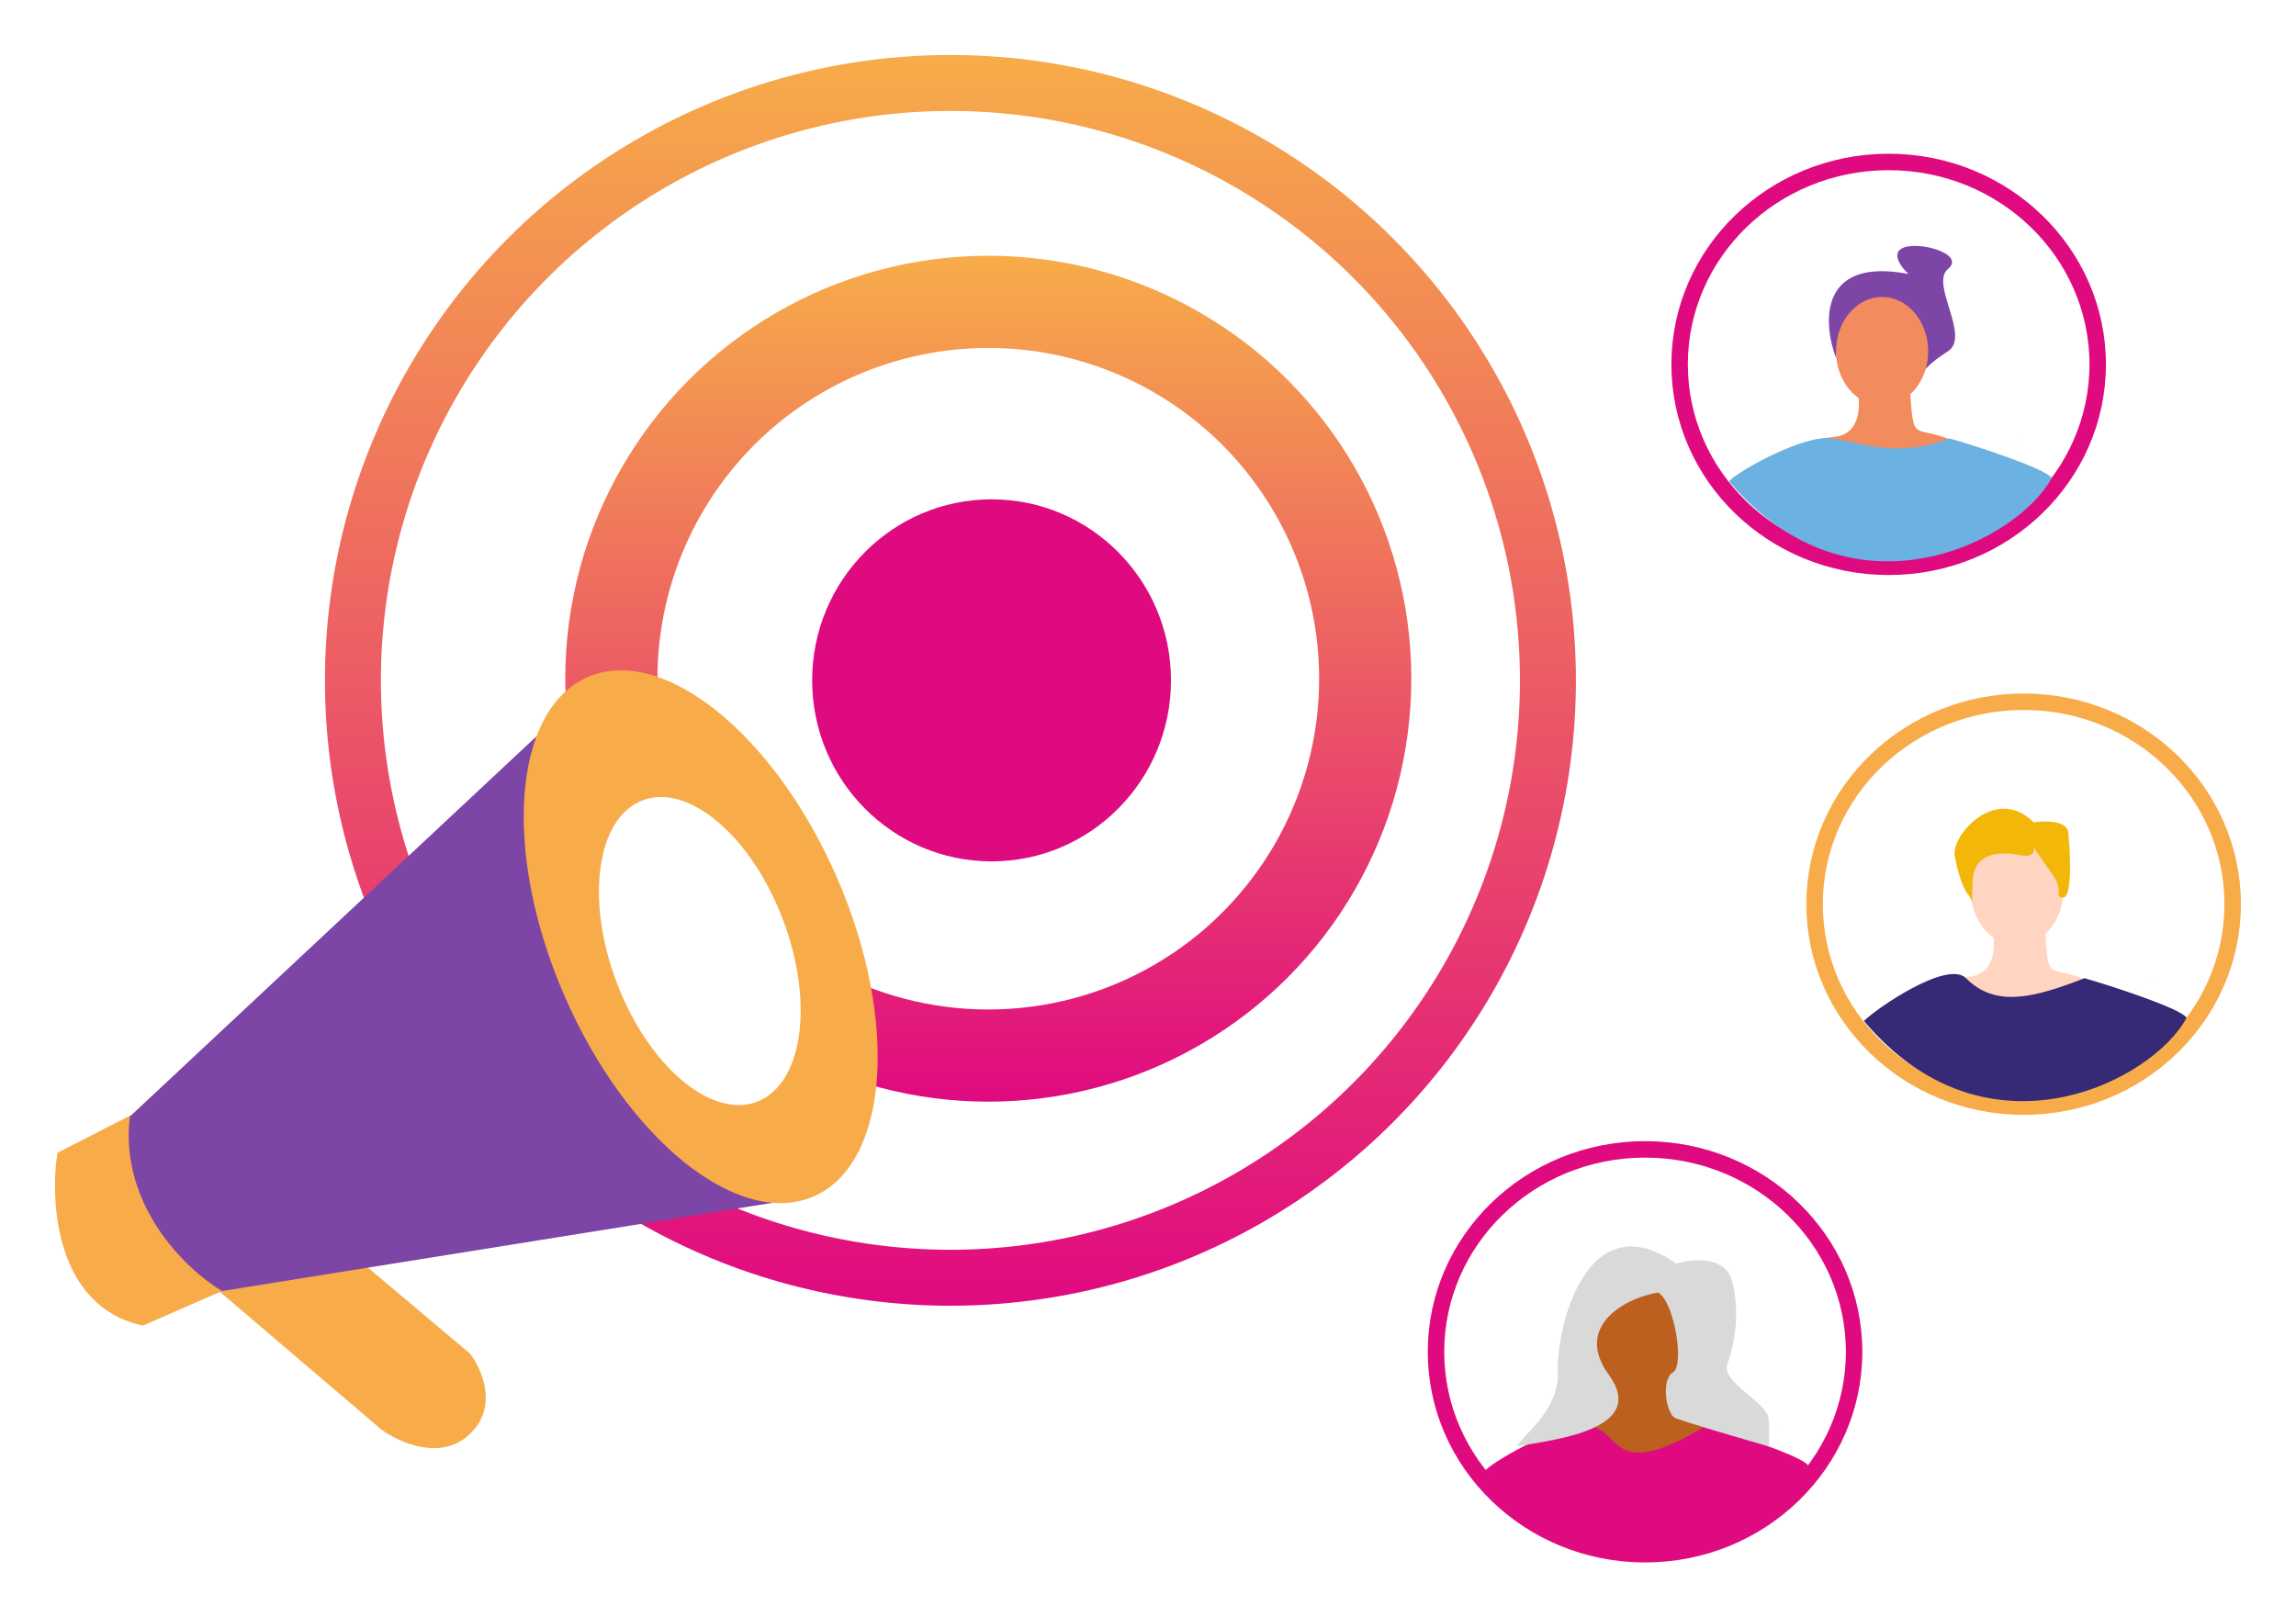
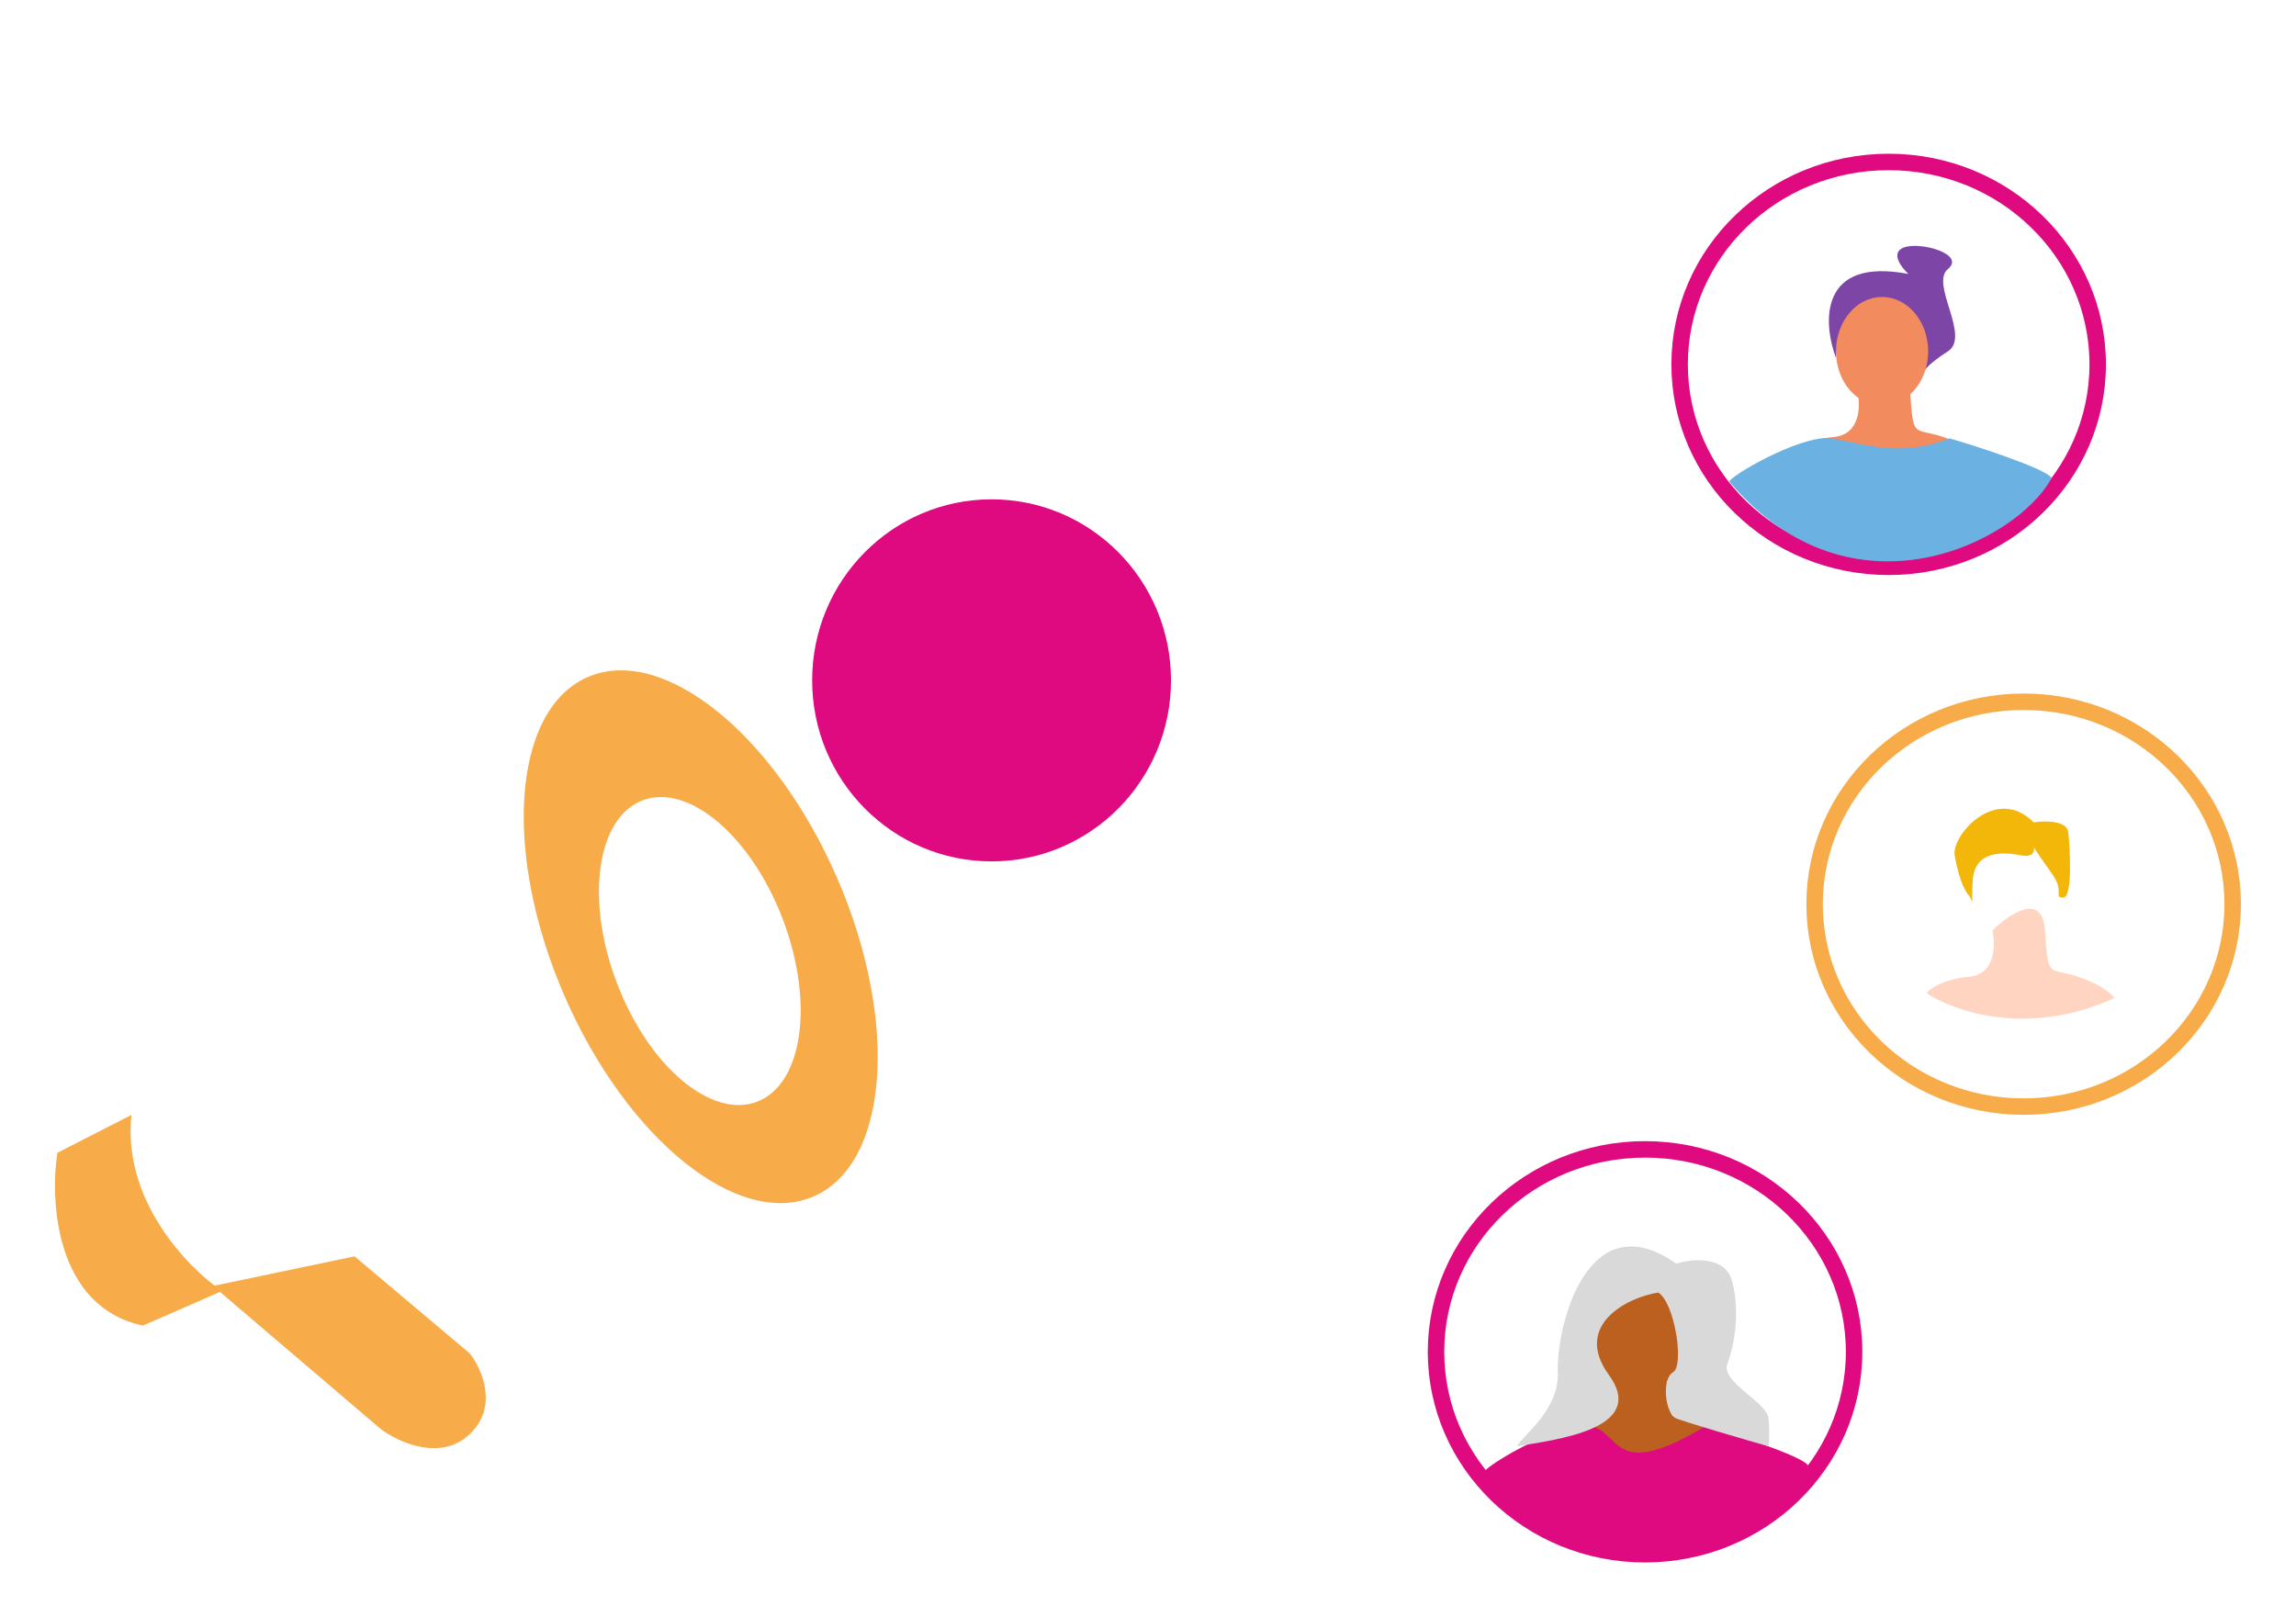
<svg xmlns="http://www.w3.org/2000/svg" width="501" height="353" viewBox="0 0 501 353" fill="none">
  <g filter="url(#filter0_d_529_19150)">
    <path d="M83.116 305.907L46.48 274.659L77.369 268.194L102.511 289.385C105.145 292.738 108.832 300.951 102.511 306.985C96.189 313.019 86.947 308.781 83.116 305.907Z" fill="#F7AC49" />
-     <circle cx="207.389" cy="142.485" r="130.379" fill="white" stroke="url(#paint0_linear_529_19150)" stroke-width="12.212" />
-     <circle cx="215.65" cy="142.126" r="82.25" stroke="url(#paint1_linear_529_19150)" stroke-width="20.113" />
    <ellipse cx="216.368" cy="142.485" rx="39.15" ry="39.509" fill="#E00A80" />
    <path d="M12.524 245.589L28.687 237.328C26.675 256.005 41.018 270.731 48.44 275.759L31.201 283.302C12.237 279.279 10.848 256.484 12.524 245.589Z" fill="#F7AC49" />
-     <path d="M117.042 154.719L28.327 237.687C26.029 257.226 40.779 271.21 48.441 275.759L169.481 256.364C118.048 232.515 113.092 178.663 117.042 154.719Z" fill="#7D45A6" />
    <ellipse cx="152.899" cy="198.438" rx="32.41" ry="61.801" transform="rotate(-23.517 152.899 198.438)" fill="url(#paint2_linear_529_19150)" />
    <ellipse cx="152.702" cy="201.561" rx="19.395" ry="35.179" transform="rotate(-20.758 152.702 201.561)" fill="white" />
    <path d="M457.73 73.524C457.73 97.871 437.36 117.702 412.116 117.702C386.871 117.702 366.501 97.871 366.501 73.524C366.501 49.177 386.871 29.346 412.116 29.346C437.36 29.346 457.73 49.177 457.73 73.524Z" fill="white" stroke="#E00A80" stroke-width="3.592" />
    <path d="M400.624 72.108C397.751 64.445 396.889 50.055 416.428 53.79C414.871 52.353 412.476 49.192 415.35 48.043C418.942 46.606 428.998 49.48 425.047 52.712C421.097 55.945 430.076 67.439 425.047 70.671C421.146 73.179 419.857 74.764 419.674 75.294C419.669 75.309 419.665 75.325 419.66 75.34C419.663 75.326 419.668 75.31 419.674 75.294C420.966 70.965 421.32 61.827 412.476 59.537C403.601 57.238 400.877 66.96 400.624 72.108Z" fill="#7D45A6" />
    <path d="M400.265 89.35C406.011 88.775 406.011 82.406 405.293 79.293C408.885 75.702 416.212 70.673 416.787 79.293C417.505 90.068 417.505 87.195 423.97 89.35C429.119 91.067 431.373 93.163 431.865 94.008C439.882 90.313 449.742 85.771 431.872 94.019C431.512 94.185 431.152 94.346 430.794 94.502C412.566 102.418 396.68 96.817 390.926 92.942C391.645 91.984 394.518 89.925 400.265 89.35Z" fill="#F28C5F" />
    <path d="M399.546 89.686C393.8 88.824 379.672 96.51 377.278 99.024C404.216 130.99 440.492 111.954 447.675 98.305C446.526 96.294 430.196 91.002 425.407 89.686C414.272 93.995 406.73 90.763 399.546 89.686Z" fill="#6BB1E1" />
    <ellipse cx="410.68" cy="70.673" rx="10.057" ry="11.853" fill="#F28C5F" />
    <path d="M487.182 191.332C487.182 215.679 466.812 235.51 441.568 235.51C416.323 235.51 395.953 215.679 395.953 191.332C395.953 166.985 416.323 147.154 441.568 147.154C466.812 147.154 487.182 166.985 487.182 191.332Z" fill="white" stroke="#F7AC49" stroke-width="3.592" />
-     <path d="M429.714 207.156C435.461 206.582 435.461 200.212 434.743 197.099C438.334 193.508 445.662 188.479 446.236 197.099C446.955 207.875 446.955 205.001 453.42 207.156C458.569 208.873 460.823 210.969 461.315 211.814C469.331 208.12 479.192 203.577 461.321 211.825C460.961 211.992 460.602 212.152 460.244 212.308C442.016 220.225 426.129 214.623 420.376 210.748C421.094 209.79 423.968 207.731 429.714 207.156Z" fill="#FFD5C2" />
-     <path d="M428.996 207.494C424.886 203.386 409.122 214.318 406.728 216.832C433.665 248.798 469.942 229.762 477.125 216.114C475.976 214.102 459.645 208.811 454.856 207.494C443.722 211.804 435.461 213.956 428.996 207.494Z" fill="#362975" />
-     <ellipse cx="440.131" cy="188.481" rx="10.057" ry="11.853" fill="#FFD5C2" />
+     <path d="M429.714 207.156C435.461 206.582 435.461 200.212 434.743 197.099C438.334 193.508 445.662 188.479 446.236 197.099C446.955 207.875 446.955 205.001 453.42 207.156C458.569 208.873 460.823 210.969 461.315 211.814C469.331 208.12 479.192 203.577 461.321 211.825C460.961 211.992 460.602 212.152 460.244 212.308C442.016 220.225 426.129 214.623 420.376 210.748C421.094 209.79 423.968 207.731 429.714 207.156" fill="#FFD5C2" />
    <path d="M404.573 289.026C404.573 313.373 384.203 333.204 358.959 333.204C333.714 333.204 313.344 313.373 313.344 289.026C313.344 264.679 333.714 244.848 358.959 244.848C384.203 244.848 404.573 264.679 404.573 289.026Z" fill="white" stroke="#E00A80" stroke-width="3.592" />
    <path d="M347.106 304.852C352.852 304.278 352.852 297.909 352.134 294.796C355.726 291.204 363.053 286.176 363.627 294.796C364.346 305.571 364.346 302.697 370.811 304.852C375.96 306.569 378.214 308.665 378.706 309.511C386.722 305.816 396.583 301.274 378.713 309.522C378.352 309.688 377.993 309.849 377.635 310.004C359.407 317.921 343.52 312.319 337.767 308.444C338.485 307.486 341.359 305.427 347.106 304.852Z" fill="#BB601E" />
    <path d="M346.746 305.191C341 304.329 326.394 312.488 324 315.002C350.937 346.969 387.333 327.459 394.516 313.811C393.367 311.799 377.036 306.508 372.247 305.191C351.416 317.759 353.93 306.268 346.746 305.191Z" fill="#E00A80" />
    <ellipse cx="357.522" cy="286.174" rx="10.057" ry="11.853" fill="#BB601E" />
    <path d="M440.887 180.655C443.761 181.229 444 179.697 443.761 178.859C444.12 179.457 445.413 181.445 447.711 184.606C450.585 188.557 448.033 189.895 450.188 189.895C452.343 189.895 451.662 178.859 451.303 175.627C451.016 173.041 446.155 173.112 443.761 173.471C435.5 165.21 425.802 176.345 426.52 180.655C427.095 184.103 428.278 188.099 429.715 189.536C430.793 191.332 430.074 192.05 430.471 186.042C430.904 179.502 437.296 179.936 440.887 180.655Z" fill="#F3B709" />
    <path d="M351.057 294.054C343.259 283.332 354.888 277.173 361.832 276.096C365.424 278.251 367.579 292.053 365.064 293.49C362.55 294.926 363.269 302.468 365.783 303.546C367.794 304.408 380.03 307.975 385.896 309.652C386.016 308.814 386.184 306.419 385.896 303.546C385.537 299.954 375.48 295.644 376.917 291.693C378.354 287.742 379.79 280.918 377.995 273.735C376.558 267.988 369.255 268.707 365.783 269.784C346.388 256.136 339.563 283.433 339.922 293.49C340.21 301.535 332.859 306.778 330.943 309.652C339.444 308.215 359.677 305.907 351.057 294.054Z" fill="#D9D9D9" />
  </g>
  <defs>
    <filter id="filter0_d_529_19150" x="0" y="0" width="500.978" height="353" filterUnits="userSpaceOnUse" color-interpolation-filters="sRGB">
      <feFlood flood-opacity="0" result="BackgroundImageFix" />
      <feColorMatrix in="SourceAlpha" type="matrix" values="0 0 0 0 0 0 0 0 0 0 0 0 0 0 0 0 0 0 127 0" result="hardAlpha" />
      <feOffset dy="6" />
      <feGaussianBlur stdDeviation="6" />
      <feComposite in2="hardAlpha" operator="out" />
      <feColorMatrix type="matrix" values="0 0 0 0 0 0 0 0 0 0 0 0 0 0 0 0 0 0 0.15 0" />
      <feBlend mode="normal" in2="BackgroundImageFix" result="effect1_dropShadow_529_19150" />
      <feBlend mode="normal" in="SourceGraphic" in2="effect1_dropShadow_529_19150" result="shape" />
    </filter>
    <linearGradient id="paint0_linear_529_19150" x1="207.389" y1="6" x2="207.389" y2="278.969" gradientUnits="userSpaceOnUse">
      <stop stop-color="#F7AC49" />
      <stop offset="1" stop-color="#E00A80" />
    </linearGradient>
    <linearGradient id="paint1_linear_529_19150" x1="215.65" y1="49.819" x2="215.65" y2="234.432" gradientUnits="userSpaceOnUse">
      <stop stop-color="#F7AC49" />
      <stop offset="1" stop-color="#E00A80" />
    </linearGradient>
    <linearGradient id="paint2_linear_529_19150" x1="152.899" y1="136.637" x2="152.899" y2="260.239" gradientUnits="userSpaceOnUse">
      <stop stop-color="#F7AC49" />
      <stop offset="1" stop-color="#F7AC49" />
    </linearGradient>
  </defs>
</svg>